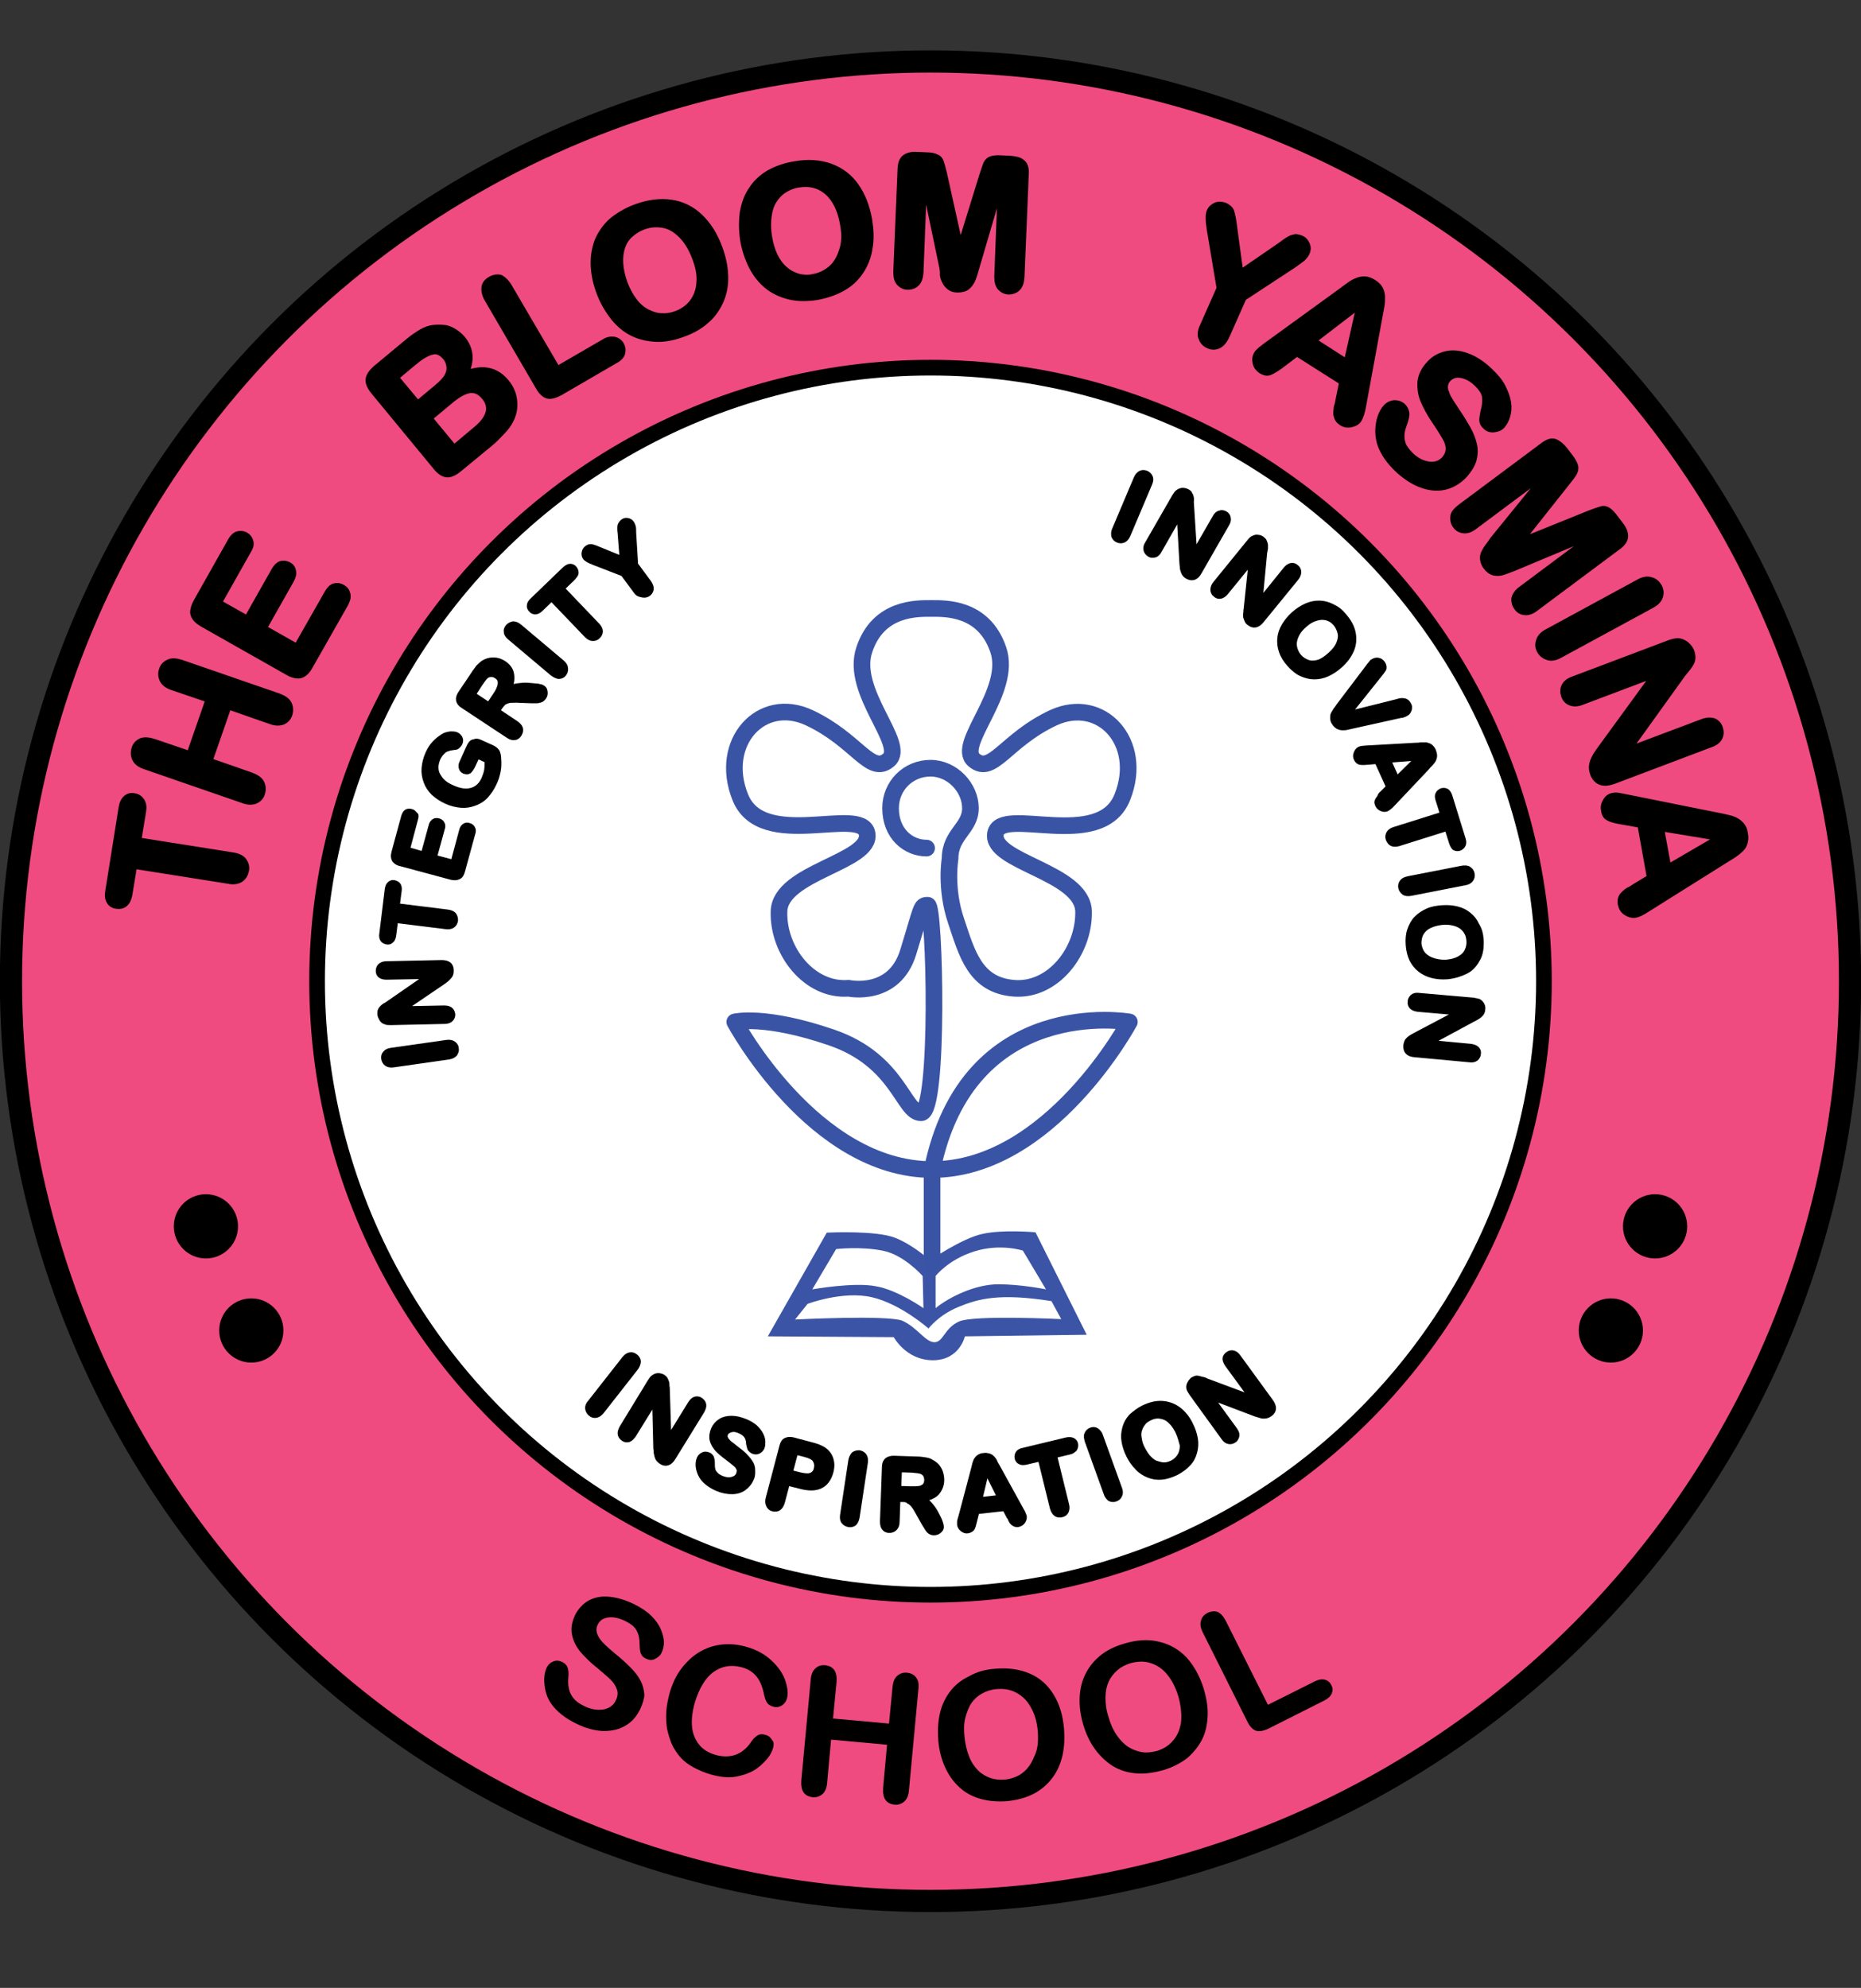
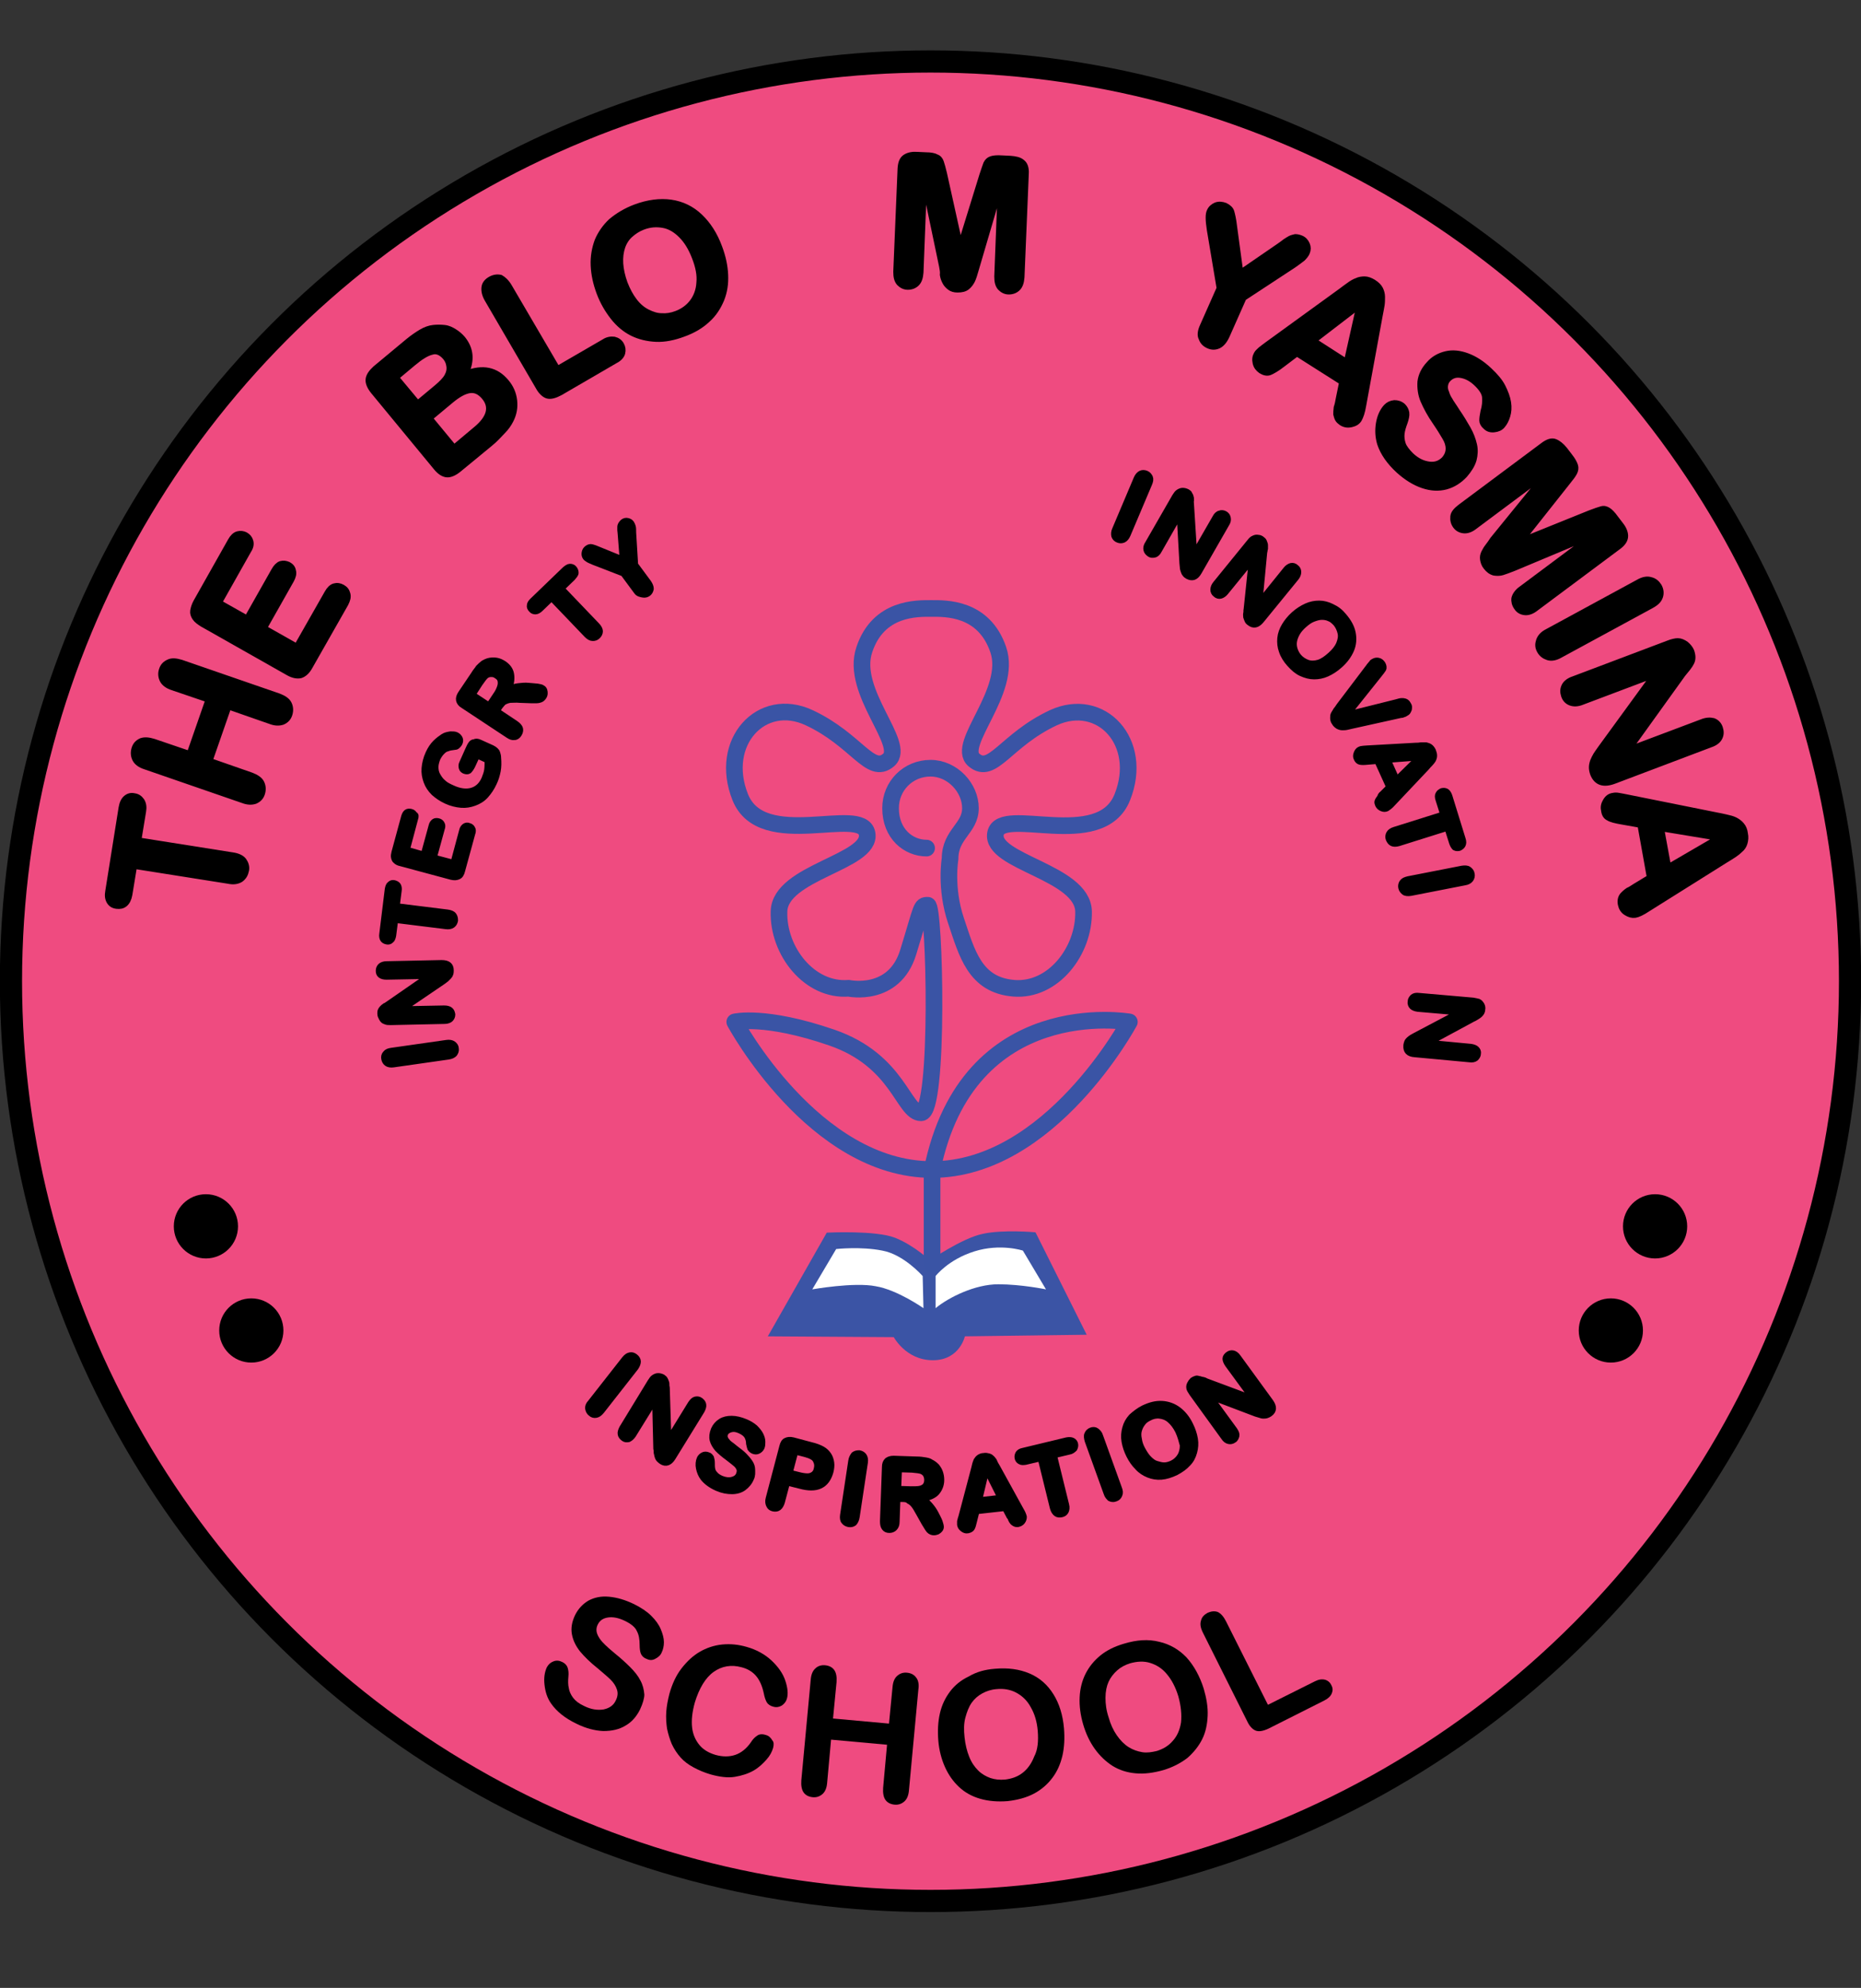
<svg xmlns="http://www.w3.org/2000/svg" version="1.1" id="Layer_1" x="0px" y="0px" viewBox="0 0 475.4 507.7" style="enable-background:new 0 0 475.4 507.7;" xml:space="preserve">
  <rect x="0" y="0" width="475.4" height="507.7" fill="#333333" stroke="none" />
  <style type="text/css">
	.st0{fill:#EF4B80;stroke:#000000;stroke-width:5.669;stroke-miterlimit:10;}
	.st1{fill:#FFFFFF;stroke:#000000;stroke-width:4;stroke-miterlimit:10;}
	.st2{fill:none;}
	.st3{stroke:#000000;stroke-width:1.417;stroke-miterlimit:10;}
	.st4{fill:#3B54A5;stroke:#3B54A5;stroke-miterlimit:10;}
	.st5{fill:#FFFFFF;}
	.st6{fill:none;stroke:#3A54A5;stroke-width:4.252;stroke-linecap:round;stroke-linejoin:round;stroke-miterlimit:10;}
</style>
  <g>
    <circle class="st0" cx="237.7" cy="250.6" r="234.9" />
-     <circle class="st1" cx="237.7" cy="250.6" r="156.7" />
    <g>
      <circle class="st2" cx="237.7" cy="250.6" r="122.8" />
      <path class="st3" d="M114.5,269.9l-14,2c-0.7,0.1-1.3,0-1.7-0.3c-0.4-0.3-0.6-0.7-0.7-1.2c-0.1-0.5,0-1,0.4-1.4    c0.3-0.4,0.8-0.6,1.6-0.7l14-2c0.7-0.1,1.3,0,1.7,0.3c0.4,0.3,0.7,0.7,0.7,1.2c0.1,0.5-0.1,1-0.4,1.4    C115.8,269.5,115.3,269.8,114.5,269.9z" />
      <path class="st3" d="M99,256.5l10.4-7.2l-10.6,0.2c-0.7,0-1.2-0.1-1.6-0.4c-0.4-0.3-0.5-0.7-0.5-1.2c0-0.5,0.2-0.9,0.5-1.2    c0.3-0.3,0.9-0.5,1.5-0.5l14.1-0.3c1.6,0,2.4,0.6,2.4,1.9c0,0.3,0,0.6-0.1,0.9c-0.1,0.3-0.2,0.5-0.4,0.7c-0.2,0.2-0.4,0.4-0.7,0.7    c-0.3,0.2-0.5,0.4-0.8,0.6l-10.3,7l10.5-0.2c0.7,0,1.2,0.1,1.6,0.4c0.4,0.3,0.5,0.7,0.6,1.2c0,0.5-0.2,0.9-0.5,1.2    c-0.3,0.3-0.9,0.5-1.5,0.5l-13.8,0.3c-0.6,0-1,0-1.4-0.2c-0.4-0.1-0.7-0.4-0.9-0.8c-0.2-0.4-0.4-0.7-0.4-1.2c0-0.3,0-0.6,0.1-0.8    s0.2-0.4,0.4-0.6c0.2-0.2,0.4-0.4,0.7-0.6C98.4,256.9,98.7,256.7,99,256.5z" />
      <path class="st3" d="M101.9,227.5l-0.5,3.9l12.9,1.6c0.7,0.1,1.3,0.3,1.6,0.7c0.3,0.4,0.4,0.8,0.4,1.4c-0.1,0.5-0.3,0.9-0.7,1.2    c-0.4,0.3-1,0.4-1.7,0.3l-12.9-1.6l-0.5,3.9c-0.1,0.6-0.3,1.1-0.6,1.3c-0.3,0.3-0.7,0.4-1.1,0.3c-0.5-0.1-0.8-0.3-1-0.6    c-0.2-0.3-0.3-0.8-0.2-1.4l1.4-11.4c0.1-0.6,0.3-1.1,0.6-1.3c0.3-0.3,0.7-0.4,1.1-0.3c0.4,0.1,0.8,0.3,1,0.6    S102,226.9,101.9,227.5z" />
      <path class="st3" d="M106.1,209.1L104,217l4.2,1.2l2-7.3c0.1-0.5,0.4-0.9,0.7-1.1c0.3-0.2,0.7-0.2,1.1-0.1    c0.4,0.1,0.7,0.3,0.9,0.7c0.2,0.3,0.2,0.8,0,1.3l-2,7.3l4.9,1.3l2.2-8.2c0.1-0.5,0.4-0.9,0.7-1.1c0.3-0.2,0.7-0.3,1.1-0.1    c0.4,0.1,0.7,0.3,0.9,0.7c0.2,0.3,0.2,0.8,0,1.3l-2.6,9.5c-0.2,0.8-0.5,1.3-1,1.5c-0.4,0.2-1,0.3-1.8,0.1l-13-3.5    c-0.5-0.1-0.9-0.3-1.2-0.6c-0.3-0.2-0.4-0.5-0.5-0.9s0-0.8,0.1-1.3l2.5-9.2c0.2-0.6,0.4-0.9,0.7-1.1c0.3-0.2,0.7-0.2,1.1-0.1    c0.4,0.1,0.7,0.3,0.9,0.7C106.3,208.1,106.3,208.5,106.1,209.1z" />
      <path class="st3" d="M122.6,189.6l3.1,1.4c0.4,0.2,0.7,0.4,0.9,0.6c0.2,0.2,0.4,0.4,0.5,0.8c0.1,0.3,0.2,0.7,0.2,1.1    c0.1,1.2,0.1,2.4-0.1,3.4c-0.2,1-0.5,2.1-1,3.1c-0.6,1.3-1.3,2.3-2.1,3.2s-1.8,1.5-2.9,1.9c-1.1,0.4-2.2,0.6-3.4,0.5    c-1.2-0.1-2.5-0.4-3.8-1c-1.3-0.6-2.3-1.3-3.2-2.1c-0.9-0.9-1.5-1.8-1.9-2.9c-0.4-1.1-0.6-2.2-0.5-3.4c0.1-1.2,0.4-2.5,1-3.8    c0.5-1.1,1.1-2,1.8-2.7s1.4-1.2,2-1.6s1.3-0.5,1.9-0.6c0.6,0,1.1,0,1.5,0.2c0.4,0.2,0.7,0.5,0.9,0.9c0.2,0.4,0.1,0.9-0.1,1.3    c-0.1,0.2-0.3,0.4-0.5,0.6s-0.4,0.3-0.7,0.3c-0.8,0.1-1.5,0.2-1.9,0.4c-0.5,0.1-0.9,0.4-1.3,0.8c-0.4,0.4-0.8,0.9-1.2,1.7    c-0.3,0.8-0.5,1.5-0.5,2.2c0,0.7,0.1,1.4,0.5,2.1s0.8,1.3,1.4,1.8c0.6,0.6,1.4,1,2.3,1.4c1.9,0.9,3.6,1.1,5,0.7    c1.4-0.4,2.5-1.4,3.2-3c0.3-0.8,0.6-1.5,0.7-2.3c0.1-0.8,0.1-1.6,0.1-2.4l-2.6-1.2l-1.2,2.6c-0.3,0.6-0.6,1-0.9,1.3    c-0.3,0.2-0.7,0.2-1.2,0c-0.4-0.2-0.6-0.4-0.7-0.8s-0.1-0.8,0.1-1.2l1.7-3.8c0.2-0.5,0.4-0.8,0.6-1.1c0.2-0.3,0.5-0.5,0.9-0.5    C121.5,189.3,122,189.3,122.6,189.6z" />
      <path class="st3" d="M127.7,180.5l-0.7,1.1l4.8,3.2c0.6,0.4,1,0.9,1.1,1.3c0.1,0.5,0,0.9-0.3,1.4c-0.3,0.5-0.7,0.8-1.2,0.8    c-0.5,0.1-1-0.1-1.6-0.5l-11.5-7.6c-0.7-0.4-1-0.9-1.1-1.4s0.1-1.1,0.5-1.7l3.3-4.9c0.4-0.7,0.9-1.2,1.2-1.7    c0.4-0.4,0.8-0.8,1.2-1.1c0.5-0.3,1.1-0.6,1.7-0.7s1.2-0.1,1.8,0c0.6,0.1,1.2,0.4,1.7,0.7c1.1,0.7,1.8,1.6,2,2.7    c0.2,1.1,0.1,2.3-0.5,3.8c0.6-0.3,1.4-0.6,2.3-0.7c0.9-0.1,1.8-0.2,2.6-0.1s1.6,0.1,2.3,0.2c0.6,0.1,1.1,0.2,1.3,0.4    c0.2,0.1,0.4,0.3,0.5,0.6s0.1,0.5,0.1,0.8c0,0.3-0.1,0.6-0.3,0.9c-0.2,0.3-0.5,0.6-0.8,0.7c-0.3,0.1-0.6,0.2-1,0.2    c-0.4,0-0.9,0-1.5,0l-2.8-0.1c-1-0.1-1.8,0-2.5,0c-0.6,0.1-1.1,0.3-1.5,0.5C128.4,179.6,128.1,180,127.7,180.5z M122.6,174.6    l-1.8,2.8l4.1,2.7l1.8-2.7c0.5-0.7,0.8-1.4,1-2c0.2-0.6,0.2-1.1,0.1-1.6s-0.5-0.9-1-1.2c-0.4-0.3-0.8-0.4-1.3-0.4    c-0.5,0-0.9,0.1-1.3,0.4C123.8,172.9,123.3,173.6,122.6,174.6z" />
-       <path class="st3" d="M141.1,171.9l-10.8-9.1c-0.6-0.5-0.9-1-0.9-1.4c-0.1-0.5,0.1-0.9,0.4-1.3c0.4-0.4,0.8-0.6,1.3-0.7    c0.5,0,1,0.2,1.6,0.7l10.8,9.1c0.6,0.5,0.9,1,0.9,1.5c0.1,0.5-0.1,1-0.4,1.4c-0.3,0.4-0.8,0.6-1.3,0.6    C142.2,172.6,141.6,172.3,141.1,171.9z" />
      <path class="st3" d="M146.3,147.6l-2.8,2.7l9,9.4c0.5,0.5,0.8,1.1,0.8,1.5c0,0.5-0.2,0.9-0.6,1.3c-0.4,0.4-0.8,0.5-1.3,0.5    c-0.5,0-1-0.3-1.5-0.8l-9-9.4l-2.8,2.7c-0.4,0.4-0.9,0.7-1.3,0.7c-0.4,0-0.8-0.1-1.1-0.5c-0.3-0.3-0.5-0.7-0.4-1.1    c0-0.4,0.3-0.8,0.7-1.2l8.3-8c0.5-0.4,0.9-0.7,1.3-0.7c0.4,0,0.8,0.1,1.1,0.5s0.4,0.7,0.4,1.1S146.7,147.1,146.3,147.6z" />
      <path class="st3" d="M162.6,151.1l-3.4-4.6l-7.5-2.9c-0.7-0.3-1.2-0.5-1.5-0.7c-0.3-0.2-0.6-0.4-0.7-0.6c-0.2-0.3-0.3-0.7-0.2-1.2    s0.3-0.8,0.7-1.1c0.4-0.3,0.8-0.4,1.2-0.3s1,0.3,1.9,0.7l5.9,2.4l-0.5-6.4c0-0.4-0.1-0.7-0.1-1s0-0.5,0-0.8s0.1-0.5,0.2-0.7    c0.1-0.2,0.3-0.4,0.5-0.6c0.4-0.3,0.8-0.4,1.2-0.3c0.4,0.1,0.7,0.2,1,0.6c0.2,0.3,0.3,0.6,0.4,0.9c0.1,0.3,0.1,0.9,0.1,1.5    l0.5,8.2l3.4,4.6c0.4,0.6,0.6,1.1,0.6,1.6c-0.1,0.5-0.3,0.9-0.7,1.2c-0.4,0.3-0.9,0.4-1.4,0.3S163,151.7,162.6,151.1z" />
      <path class="st3" d="M284.8,135.2l5.5-13c0.3-0.7,0.7-1.1,1.1-1.3s0.9-0.2,1.4,0c0.5,0.2,0.8,0.6,1,1c0.2,0.5,0.1,1-0.2,1.7    l-5.5,13c-0.3,0.7-0.7,1.1-1.1,1.3c-0.5,0.2-0.9,0.2-1.4,0c-0.5-0.2-0.8-0.5-1-1C284.5,136.4,284.5,135.8,284.8,135.2z" />
      <path class="st3" d="M304.3,128.8l0.8,12.6l5.3-9.2c0.3-0.6,0.7-1,1.2-1.1c0.4-0.2,0.9-0.1,1.3,0.1c0.5,0.3,0.7,0.6,0.8,1.1    s0,1-0.4,1.6l-7,12.2c-0.8,1.4-1.7,1.7-2.9,1.1c-0.3-0.2-0.5-0.3-0.7-0.6c-0.2-0.2-0.3-0.5-0.4-0.8c-0.1-0.3-0.2-0.6-0.2-0.9    c0-0.3-0.1-0.7-0.1-1l-0.7-12.4l-5.2,9.1c-0.3,0.6-0.7,1-1.2,1.1s-0.9,0.1-1.3-0.2c-0.4-0.3-0.7-0.6-0.8-1.1s0-1,0.4-1.6l6.9-12    c0.3-0.5,0.6-0.9,0.9-1.1c0.3-0.2,0.7-0.4,1.1-0.4c0.4,0,0.8,0.1,1.2,0.3c0.3,0.2,0.5,0.3,0.6,0.6s0.3,0.4,0.3,0.7    c0.1,0.2,0.1,0.5,0.1,0.9C304.2,128.1,304.3,128.4,304.3,128.8z" />
      <path class="st3" d="M323,141.1l-1.2,12.6l6.7-8.3c0.4-0.5,0.9-0.8,1.3-0.9c0.4-0.1,0.9,0,1.3,0.4c0.4,0.3,0.6,0.7,0.6,1.2    c0,0.5-0.2,1-0.6,1.5l-8.9,10.9c-1,1.2-2,1.4-3,0.6c-0.3-0.2-0.5-0.4-0.6-0.7c-0.1-0.2-0.2-0.5-0.3-0.8c0-0.3-0.1-0.6,0-1    s0-0.7,0.1-1l1.3-12.4l-6.6,8.1c-0.4,0.5-0.9,0.8-1.3,0.9s-0.9,0-1.3-0.4c-0.4-0.3-0.6-0.7-0.6-1.2s0.2-1,0.6-1.5l8.7-10.7    c0.4-0.5,0.7-0.8,1-0.9c0.4-0.2,0.7-0.3,1.2-0.2c0.4,0,0.8,0.2,1.1,0.5c0.3,0.2,0.4,0.4,0.5,0.7s0.2,0.5,0.2,0.7    c0,0.2,0,0.5,0,0.9C323.1,140.4,323.1,140.8,323,141.1z" />
      <path class="st3" d="M343.3,157.3c1.2,1.4,2,2.8,2.3,4.3c0.3,1.5,0.2,3-0.4,4.4c-0.6,1.4-1.6,2.8-3,4c-1,0.9-2.1,1.6-3.2,2.1    c-1.1,0.5-2.2,0.7-3.3,0.7c-1.1,0-2.2-0.3-3.3-0.8c-1.1-0.5-2-1.3-3-2.4c-0.9-1-1.6-2.1-2-3.3c-0.4-1.1-0.5-2.2-0.4-3.3    c0.1-1.1,0.5-2.2,1.1-3.2c0.6-1,1.4-2,2.4-2.9c1-0.9,2.1-1.6,3.2-2.1s2.2-0.7,3.3-0.7c1.1,0,2.2,0.3,3.2,0.8    C341.5,155.5,342.4,156.2,343.3,157.3z M339.9,167.2c1-0.9,1.7-1.8,2.1-2.7c0.4-1,0.6-1.9,0.4-2.8c-0.2-0.9-0.6-1.8-1.2-2.5    c-0.5-0.5-1-1-1.6-1.2c-0.6-0.3-1.3-0.4-1.9-0.4c-0.7,0-1.4,0.2-2.2,0.5s-1.5,0.8-2.3,1.5c-0.8,0.7-1.4,1.4-1.8,2.1    s-0.7,1.5-0.8,2.2c-0.1,0.7,0,1.4,0.2,2c0.2,0.6,0.5,1.2,1,1.8c0.6,0.7,1.4,1.2,2.2,1.5s1.8,0.3,2.8,0S338.8,168.2,339.9,167.2z" />
      <path class="st3" d="M352.2,172.5l-7.9,9.9l12.4-3.1c0.6-0.2,1.1-0.3,1.4-0.3c0.3,0,0.5,0,0.8,0.1c0.3,0.1,0.6,0.3,0.8,0.7    c0.2,0.3,0.3,0.5,0.3,0.8s0,0.6-0.2,0.9c-0.1,0.3-0.3,0.5-0.5,0.6c-0.2,0.1-0.3,0.2-0.5,0.3s-0.4,0.1-0.6,0.2    c-0.2,0-0.4,0.1-0.6,0.1l-12.2,2.7c-0.5,0.1-0.9,0.2-1.3,0.3c-0.4,0.1-0.8,0.1-1.2,0.1c-0.4,0-0.7-0.1-1.1-0.3    c-0.3-0.2-0.7-0.5-0.9-0.9c-0.3-0.4-0.4-0.8-0.4-1.2c0-0.4,0-0.8,0.2-1.1s0.4-0.7,0.6-1c0.3-0.3,0.5-0.7,0.8-1.1l7.5-9.9    c0.1-0.2,0.3-0.4,0.4-0.5c0.1-0.2,0.3-0.3,0.4-0.5s0.3-0.3,0.5-0.4c0.3-0.2,0.8-0.3,1.2-0.2c0.5,0.1,0.8,0.4,1.1,0.8    c0.3,0.5,0.4,1,0.2,1.4C353.2,171.2,352.8,171.8,352.2,172.5z" />
      <path class="st3" d="M353.1,202.7l1.7-1.7l-3-6.6l-2.4,0.2c-1,0.1-1.6,0.1-2,0c-0.4-0.1-0.7-0.4-0.9-0.9c-0.2-0.4-0.2-0.8,0-1.3    s0.4-0.8,0.8-1c0.2-0.1,0.5-0.2,0.7-0.2c0.3,0,0.7-0.1,1.2-0.1l12.5-0.7c0.4,0,0.8,0,1.3-0.1c0.5,0,0.9,0,1.3,0    c0.4,0.1,0.7,0.2,1,0.4s0.6,0.6,0.8,1c0.2,0.5,0.3,0.9,0.3,1.3s-0.1,0.7-0.3,1.1c-0.2,0.3-0.4,0.6-0.7,0.9c-0.3,0.3-0.6,0.6-1,1.1    l-8.6,9.1c-0.6,0.7-1.2,1.1-1.5,1.3c-0.4,0.2-0.8,0.2-1.3,0c-0.5-0.2-0.8-0.5-1-0.9c-0.1-0.3-0.2-0.5-0.2-0.7s0.1-0.4,0.2-0.6    c0.1-0.2,0.3-0.4,0.5-0.7C352.6,203.2,352.8,202.9,353.1,202.7z M354.6,194.1l2.2,4.9l5.6-5.5L354.6,194.1z" />
      <path class="st3" d="M370.9,215.3l-1.2-3.8l-12.4,3.9c-0.7,0.2-1.3,0.2-1.7,0c-0.4-0.2-0.7-0.6-0.9-1.1c-0.2-0.5-0.1-1,0.1-1.4    c0.2-0.4,0.7-0.8,1.4-1l12.4-3.9l-1.2-3.8c-0.2-0.6-0.2-1.1,0-1.4c0.2-0.4,0.5-0.6,0.9-0.8c0.4-0.1,0.8-0.1,1.2,0.1    c0.3,0.2,0.6,0.6,0.8,1.2l3.4,11c0.2,0.6,0.2,1.1,0,1.5c-0.2,0.4-0.5,0.6-0.9,0.8c-0.4,0.1-0.8,0.1-1.2-0.1    C371.4,216.3,371.1,215.9,370.9,215.3z" />
      <path class="st3" d="M359.7,224.5l13.8-2.7c0.7-0.1,1.3-0.1,1.7,0.2c0.4,0.3,0.7,0.6,0.8,1.2c0.1,0.5,0,1-0.3,1.4    c-0.3,0.4-0.8,0.7-1.5,0.8l-13.8,2.7c-0.7,0.1-1.3,0.1-1.7-0.2c-0.4-0.3-0.7-0.7-0.8-1.2c-0.1-0.5,0-1,0.3-1.4    S358.9,224.7,359.7,224.5z" />
-       <path class="st3" d="M378.3,240c0.1,1.9-0.1,3.5-0.8,4.8s-1.6,2.5-3,3.2s-2.9,1.2-4.8,1.4c-1.4,0.1-2.6,0-3.8-0.3    c-1.2-0.3-2.2-0.8-3.1-1.5c-0.9-0.7-1.6-1.6-2.1-2.6c-0.5-1.1-0.8-2.3-0.9-3.7c-0.1-1.4,0-2.7,0.4-3.8c0.4-1.1,0.9-2.1,1.7-2.9    c0.8-0.8,1.7-1.4,2.8-1.9c1.1-0.5,2.4-0.7,3.7-0.8c1.4-0.1,2.6,0,3.8,0.3c1.2,0.3,2.2,0.8,3,1.5c0.9,0.7,1.5,1.5,2,2.6    C377.9,237.4,378.2,238.6,378.3,240z M369.5,245.8c1.3-0.1,2.4-0.4,3.3-0.9c0.9-0.5,1.6-1.1,2-2c0.4-0.8,0.6-1.7,0.5-2.8    c-0.1-0.7-0.2-1.4-0.6-2c-0.3-0.6-0.8-1.1-1.3-1.5c-0.6-0.4-1.2-0.7-2.1-0.9c-0.8-0.2-1.7-0.3-2.8-0.2c-1,0.1-1.9,0.3-2.7,0.6    s-1.5,0.7-2,1.2c-0.5,0.5-0.9,1.1-1.1,1.7c-0.2,0.6-0.3,1.3-0.3,2c0.1,0.9,0.4,1.8,0.9,2.5c0.5,0.7,1.3,1.3,2.3,1.7    S368.1,245.9,369.5,245.8z" />
      <path class="st3" d="M376.2,260.3l-11.1,6l10.6,1c0.7,0.1,1.2,0.3,1.5,0.6c0.3,0.3,0.5,0.7,0.4,1.2c0,0.5-0.3,0.9-0.6,1.2    c-0.4,0.3-0.9,0.4-1.6,0.3l-14-1.3c-1.6-0.1-2.3-0.9-2.2-2.2c0-0.3,0.1-0.6,0.2-0.9c0.1-0.3,0.3-0.5,0.5-0.7s0.5-0.4,0.8-0.6    c0.3-0.2,0.6-0.3,0.9-0.5l11-5.8l-10.4-0.9c-0.7-0.1-1.2-0.3-1.5-0.6c-0.3-0.3-0.5-0.8-0.4-1.3c0-0.5,0.3-0.9,0.6-1.2    c0.4-0.3,0.9-0.4,1.6-0.3l13.8,1.2c0.6,0.1,1,0.2,1.4,0.3c0.4,0.2,0.6,0.5,0.8,0.8c0.2,0.4,0.3,0.8,0.2,1.2c0,0.3-0.1,0.6-0.2,0.8    s-0.3,0.4-0.5,0.6c-0.2,0.2-0.4,0.3-0.7,0.5C376.8,260,376.5,260.2,376.2,260.3z" />
    </g>
    <g>
      <g>
        <path class="st2" d="M378,422.8H97.5V250.6c0,77.4,62.7,140.1,140.1,140.1S377.6,328,377.6,250.6L378,422.8z" />
        <path class="st3" d="M150.8,358.2l8.7-11.1c0.5-0.6,0.9-0.9,1.4-1c0.5-0.1,0.9,0,1.4,0.4c0.4,0.3,0.7,0.8,0.7,1.2     c0,0.5-0.2,1-0.6,1.6l-8.7,11.1c-0.5,0.6-0.9,0.9-1.4,1c-0.5,0.1-1,0-1.4-0.4c-0.4-0.3-0.6-0.7-0.7-1.2     C150.1,359.3,150.3,358.7,150.8,358.2z" />
        <path class="st3" d="M170.4,355l0.4,12.6l5.6-9.1c0.4-0.6,0.8-1,1.2-1.1c0.4-0.1,0.9-0.1,1.3,0.2c0.4,0.3,0.7,0.6,0.8,1.1     c0.1,0.5-0.1,1-0.4,1.6l-7.4,12c-0.8,1.3-1.8,1.7-2.9,1c-0.3-0.2-0.5-0.4-0.7-0.6c-0.2-0.2-0.3-0.5-0.4-0.8     c-0.1-0.3-0.1-0.6-0.2-0.9c0-0.3,0-0.7-0.1-1l-0.3-12.4l-5.5,8.9c-0.4,0.6-0.8,0.9-1.2,1.1c-0.5,0.1-0.9,0.1-1.3-0.2     c-0.4-0.3-0.7-0.6-0.8-1.1c-0.1-0.5,0.1-1,0.4-1.6l7.2-11.8c0.3-0.5,0.6-0.9,0.9-1.1c0.3-0.2,0.7-0.4,1.1-0.4     c0.4,0,0.8,0.1,1.2,0.3c0.3,0.2,0.5,0.4,0.6,0.6c0.1,0.2,0.2,0.4,0.3,0.7c0.1,0.2,0.1,0.5,0.1,0.9     C170.4,354.3,170.4,354.6,170.4,355z" />
        <path class="st3" d="M191.9,377.6c-0.4,1-1.1,1.8-1.9,2.4c-0.8,0.6-1.9,0.9-3,0.9c-1.2,0-2.4-0.2-3.8-0.8     c-1.6-0.7-2.8-1.6-3.6-2.6c-0.6-0.8-0.9-1.6-1.1-2.5c-0.2-0.9-0.1-1.8,0.2-2.5c0.2-0.4,0.5-0.7,0.9-0.9c0.4-0.2,0.8-0.2,1.3,0     c0.4,0.1,0.6,0.4,0.8,0.7c0.1,0.3,0.2,0.8,0.2,1.3c0,0.6,0,1.1,0.1,1.6c0.1,0.5,0.3,0.9,0.7,1.3c0.3,0.4,0.9,0.8,1.6,1.1     c1,0.4,1.9,0.5,2.7,0.3c0.8-0.2,1.4-0.6,1.7-1.3c0.2-0.5,0.3-1.1,0.1-1.5c-0.2-0.5-0.5-0.9-1-1.3c-0.5-0.4-1.1-0.9-1.9-1.5     c-1.1-0.8-1.9-1.5-2.6-2.2c-0.6-0.7-1.1-1.5-1.3-2.3c-0.2-0.8-0.1-1.7,0.3-2.7c0.4-0.9,1-1.6,1.8-2.1s1.7-0.7,2.8-0.7     c1.1,0,2.3,0.3,3.5,0.8c1,0.4,1.8,0.9,2.5,1.5c0.6,0.6,1.1,1.2,1.4,1.8c0.3,0.6,0.5,1.2,0.5,1.8c0,0.6,0,1-0.2,1.5     c-0.2,0.4-0.5,0.7-0.9,0.9c-0.4,0.2-0.8,0.2-1.3,0c-0.4-0.2-0.6-0.4-0.8-0.7c-0.1-0.3-0.2-0.7-0.3-1.2c0-0.7-0.2-1.4-0.5-1.9     c-0.3-0.5-0.9-1-1.8-1.4c-0.9-0.4-1.6-0.5-2.3-0.3c-0.7,0.2-1.1,0.5-1.4,1c-0.1,0.3-0.2,0.7-0.1,1c0.1,0.3,0.2,0.6,0.5,0.9     c0.2,0.3,0.5,0.6,0.8,0.8s0.8,0.6,1.4,1.1c0.8,0.6,1.6,1.2,2.2,1.8c0.6,0.6,1.1,1.2,1.5,1.8s0.6,1.2,0.6,1.9     S192.3,376.8,191.9,377.6z" />
        <path class="st3" d="M204.3,379.5l-3.2-0.8l-1.3,4.9c-0.2,0.7-0.5,1.2-0.9,1.5c-0.4,0.3-0.9,0.3-1.4,0.2     c-0.5-0.1-0.9-0.4-1.1-0.9c-0.2-0.4-0.3-1-0.1-1.7l3.5-13.3c0.2-0.8,0.5-1.3,1-1.5c0.4-0.2,1-0.3,1.8-0.1l4.5,1.2     c1.3,0.3,2.3,0.7,3,1.1c0.7,0.4,1.2,0.9,1.6,1.5c0.4,0.6,0.6,1.3,0.7,2s0,1.5-0.2,2.3c-0.5,1.8-1.4,3-2.7,3.6     C208.2,380.1,206.5,380.1,204.3,379.5z M205.6,371.4l-2.4-0.6l-1.4,5.3l2.4,0.6c0.8,0.2,1.5,0.3,2.1,0.3s1.1-0.2,1.5-0.5     c0.4-0.3,0.7-0.8,0.8-1.4c0.2-0.8,0.1-1.4-0.2-2C208.1,372.3,207.1,371.8,205.6,371.4z" />
        <path class="st3" d="M215.3,387l2.1-13.9c0.1-0.7,0.4-1.2,0.7-1.6c0.4-0.3,0.8-0.4,1.4-0.4c0.5,0.1,0.9,0.3,1.2,0.7     c0.3,0.4,0.4,1,0.3,1.7l-2.1,13.9c-0.1,0.7-0.4,1.3-0.7,1.6c-0.4,0.3-0.9,0.4-1.4,0.3c-0.5-0.1-0.9-0.3-1.2-0.7     C215.3,388.3,215.2,387.7,215.3,387z" />
        <path class="st3" d="M230.6,382.9l-1.3,0l-0.2,5.7c0,0.8-0.2,1.3-0.6,1.7c-0.3,0.3-0.8,0.5-1.3,0.5c-0.6,0-1-0.2-1.3-0.6     c-0.3-0.4-0.4-0.9-0.4-1.7l0.5-13.8c0-0.8,0.2-1.3,0.6-1.7c0.4-0.3,0.9-0.5,1.7-0.5l5.9,0.2c0.8,0,1.5,0.1,2.1,0.2     c0.6,0.1,1.1,0.2,1.5,0.5c0.6,0.3,1,0.6,1.5,1.1c0.4,0.5,0.7,1,0.9,1.6c0.2,0.6,0.3,1.2,0.3,1.9c0,1.3-0.5,2.4-1.2,3.2     s-1.9,1.3-3.5,1.6c0.6,0.4,1.2,0.9,1.8,1.6c0.6,0.7,1.1,1.4,1.5,2.2s0.8,1.5,1,2.1c0.2,0.6,0.3,1,0.3,1.3c0,0.2-0.1,0.5-0.3,0.7     c-0.2,0.2-0.4,0.4-0.6,0.5c-0.3,0.1-0.6,0.2-0.9,0.2c-0.4,0-0.7-0.1-1-0.3s-0.5-0.5-0.7-0.8c-0.2-0.3-0.4-0.7-0.8-1.3l-1.4-2.5     c-0.5-0.9-0.9-1.6-1.3-2.1c-0.4-0.5-0.8-0.8-1.2-1C231.8,383,231.3,382.9,230.6,382.9z M233,375.4l-3.3-0.1l-0.2,4.9l3.2,0.1     c0.9,0,1.6,0,2.2-0.1c0.6-0.1,1.1-0.4,1.4-0.7c0.3-0.4,0.5-0.8,0.5-1.5c0-0.5-0.1-0.9-0.3-1.3c-0.2-0.4-0.6-0.7-1-0.9     C235,375.6,234.2,375.5,233,375.4z" />
        <path class="st3" d="M257.8,387.3l-1.1-2.1l-7.2,0.8l-0.6,2.4c-0.2,0.9-0.4,1.6-0.6,1.9c-0.2,0.3-0.6,0.5-1.1,0.6     c-0.5,0.1-0.9-0.1-1.3-0.4c-0.4-0.3-0.6-0.6-0.7-1.1c0-0.2,0-0.5,0-0.8c0.1-0.3,0.1-0.6,0.3-1.1l3.2-12.1     c0.1-0.3,0.2-0.8,0.3-1.2c0.1-0.5,0.3-0.9,0.4-1.2c0.2-0.3,0.4-0.6,0.7-0.8c0.3-0.2,0.7-0.4,1.2-0.4c0.5-0.1,0.9,0,1.3,0.1     s0.7,0.4,0.9,0.6s0.5,0.6,0.6,0.9s0.4,0.8,0.7,1.3l6,10.9c0.5,0.8,0.7,1.4,0.8,1.8c0,0.4-0.1,0.8-0.4,1.2     c-0.3,0.4-0.7,0.6-1.2,0.7c-0.3,0-0.5,0-0.7-0.1c-0.2-0.1-0.4-0.2-0.6-0.4s-0.3-0.4-0.5-0.8C258.2,387.8,258,387.5,257.8,387.3z      M250.2,383.1l5.3-0.6l-3.5-7L250.2,383.1z" />
        <path class="st3" d="M273.1,370.8l-3.8,0.9l3.1,12.6c0.2,0.7,0.1,1.3-0.1,1.7c-0.2,0.4-0.6,0.7-1.1,0.8c-0.5,0.1-1,0.1-1.4-0.2     c-0.4-0.3-0.7-0.8-0.9-1.5l-3.1-12.6l-3.8,0.9c-0.6,0.1-1.1,0.1-1.4-0.1c-0.4-0.2-0.6-0.5-0.7-0.9c-0.1-0.5,0-0.8,0.2-1.2     c0.2-0.3,0.6-0.6,1.2-0.7l11.2-2.7c0.6-0.1,1.1-0.1,1.5,0.1c0.4,0.2,0.6,0.5,0.7,0.9s0,0.8-0.2,1.2     C274.1,370.4,273.7,370.7,273.1,370.8z" />
        <path class="st3" d="M282.6,381.3l-4.8-13.3c-0.2-0.7-0.3-1.3-0.1-1.7c0.2-0.5,0.5-0.8,1-1c0.5-0.2,1-0.2,1.4,0.1s0.8,0.7,1,1.4     l4.8,13.3c0.3,0.7,0.3,1.3,0.1,1.7c-0.2,0.5-0.5,0.8-1.1,1c-0.5,0.2-1,0.1-1.4-0.1C283.2,382.4,282.8,382,282.6,381.3z" />
        <path class="st3" d="M292.1,359.6c1.7-0.8,3.2-1.2,4.8-1.1c1.5,0.1,2.9,0.6,4.1,1.5s2.3,2.2,3.1,3.9c0.6,1.2,1,2.4,1.2,3.6     c0.2,1.2,0.1,2.3-0.2,3.4c-0.3,1.1-0.8,2.1-1.6,2.9c-0.8,0.9-1.8,1.6-3.1,2.3c-1.3,0.6-2.5,1-3.7,1.1c-1.2,0.1-2.3-0.1-3.3-0.5     c-1-0.4-2-1-2.8-1.9c-0.9-0.9-1.6-1.9-2.2-3.1c-0.6-1.2-1-2.4-1.2-3.6s-0.1-2.3,0.2-3.4c0.3-1.1,0.8-2,1.6-2.9     C289.9,361,290.9,360.2,292.1,359.6z M300.9,365.5c-0.6-1.2-1.3-2.1-2.1-2.8c-0.8-0.7-1.7-1-2.6-1.1c-0.9-0.1-1.8,0.1-2.7,0.6     c-0.6,0.3-1.2,0.7-1.6,1.3c-0.4,0.5-0.7,1.1-0.9,1.8c-0.2,0.7-0.2,1.4,0,2.3c0.1,0.8,0.4,1.7,0.9,2.6c0.5,0.9,1,1.7,1.6,2.3     c0.6,0.6,1.2,1.1,1.9,1.3s1.3,0.4,2,0.4c0.7,0,1.3-0.2,2-0.5c0.8-0.4,1.5-1,2-1.8s0.7-1.7,0.7-2.8     C301.8,368,301.5,366.8,300.9,365.5z" />
        <path class="st3" d="M308.1,352.7l11.8,4.4l-6.3-8.6c-0.4-0.6-0.6-1.1-0.6-1.5s0.3-0.8,0.7-1.1c0.4-0.3,0.9-0.4,1.3-0.3     c0.4,0.1,0.9,0.4,1.3,1l8.3,11.4c0.9,1.3,0.9,2.3-0.2,3.1c-0.3,0.2-0.5,0.3-0.8,0.4s-0.6,0.1-0.9,0.1s-0.6-0.1-0.9-0.2     s-0.6-0.2-1-0.3l-11.6-4.4l6.2,8.5c0.4,0.6,0.6,1.1,0.5,1.5s-0.3,0.9-0.7,1.1c-0.4,0.3-0.9,0.4-1.3,0.3c-0.5-0.1-0.9-0.4-1.3-1     l-8.1-11.2c-0.3-0.5-0.6-0.9-0.7-1.2c-0.1-0.4-0.1-0.8,0.1-1.2c0.2-0.4,0.4-0.7,0.7-1c0.3-0.2,0.5-0.3,0.8-0.4     c0.2-0.1,0.5-0.1,0.7,0c0.2,0,0.5,0.1,0.8,0.2C307.5,352.4,307.8,352.5,308.1,352.7z" />
      </g>
      <path class="st2" d="M97.8,250.6c0-77.4,62.7-140.1,140.1-140.1S378,173.2,378,250.6V78.4H97.5L97.8,250.6z" />
    </g>
    <g>
      <g>
        <path class="st2" d="M444.4,507.7H31V253.8c0,114,92.4,206.5,206.5,206.5S444,367.9,444,253.8L444.4,507.7z" />
        <path d="M163.5,436.6c-0.9,1.8-2.1,3.2-3.7,4.1c-1.6,1-3.5,1.4-5.7,1.4c-2.2-0.1-4.5-0.7-6.9-1.9c-2.9-1.4-5-3.1-6.4-5.1     c-1-1.4-1.5-3-1.7-4.8c-0.2-1.7,0-3.2,0.6-4.5c0.4-0.7,0.9-1.2,1.7-1.5c0.8-0.3,1.5-0.2,2.3,0.2c0.6,0.3,1.1,0.8,1.3,1.4     s0.3,1.4,0.2,2.3c-0.1,1.1-0.1,2.1,0.1,2.9c0.1,0.8,0.5,1.7,1.1,2.5s1.5,1.5,2.8,2.1c1.8,0.9,3.4,1.1,4.9,0.9     c1.5-0.3,2.6-1,3.2-2.3c0.5-1,0.6-1.9,0.3-2.8c-0.3-0.9-0.8-1.7-1.6-2.5c-0.8-0.8-1.9-1.7-3.3-2.9c-1.9-1.5-3.4-3-4.5-4.3     c-1.1-1.4-1.8-2.8-2.1-4.4s0-3.2,0.8-4.9c0.8-1.6,1.9-2.8,3.4-3.7c1.5-0.8,3.2-1.2,5.3-1s4.1,0.8,6.4,1.9c1.8,0.9,3.3,1.9,4.4,3     c1.1,1.1,1.9,2.2,2.4,3.4s0.8,2.3,0.8,3.3s-0.2,1.9-0.6,2.7c-0.3,0.7-0.9,1.2-1.7,1.6s-1.5,0.3-2.3-0.1c-0.7-0.3-1.1-0.8-1.3-1.3     c-0.2-0.5-0.3-1.3-0.3-2.2c0-1.4-0.2-2.6-0.7-3.5c-0.4-1-1.5-1.9-3.2-2.7c-1.5-0.7-2.9-1-4.2-0.8c-1.3,0.2-2.1,0.8-2.6,1.8     c-0.3,0.6-0.4,1.2-0.3,1.8c0.1,0.6,0.4,1.2,0.8,1.8c0.4,0.6,0.9,1.1,1.4,1.6s1.3,1.2,2.5,2.2c1.5,1.2,2.8,2.4,3.9,3.5     c1.1,1.1,2,2.2,2.6,3.4c0.6,1.1,0.9,2.3,1,3.6C164.6,433.7,164.2,435.1,163.5,436.6z" />
        <path d="M197.5,446.4c-0.3,1-0.8,2-1.7,3s-1.9,2-3.3,2.8c-1.4,0.8-3,1.3-4.8,1.6s-3.9,0-6.1-0.6c-1.7-0.5-3.1-1.1-4.4-1.8     c-1.3-0.7-2.4-1.5-3.3-2.5c-0.9-1-1.7-2.2-2.3-3.5c-0.5-1.2-0.9-2.5-1.2-3.9c-0.2-1.4-0.3-2.8-0.2-4.3c0.1-1.5,0.4-3,0.8-4.6     c0.7-2.5,1.7-4.7,3.1-6.5s2.9-3.2,4.6-4.2s3.7-1.7,5.8-1.9c2.1-0.2,4.1,0,6.2,0.6c2.5,0.7,4.7,1.9,6.4,3.5s2.9,3.3,3.5,5.1     s0.8,3.4,0.4,4.7c-0.2,0.7-0.7,1.3-1.3,1.7c-0.7,0.4-1.4,0.5-2.1,0.3c-0.8-0.2-1.4-0.6-1.7-1.1c-0.3-0.5-0.6-1.3-0.8-2.4     c-0.4-1.8-1-3.2-1.9-4.3c-0.9-1.1-2.2-1.9-3.8-2.3c-2.6-0.7-5-0.3-7.1,1.2c-2.1,1.5-3.7,4.2-4.8,7.8c-0.7,2.5-0.9,4.6-0.7,6.4     c0.2,1.8,0.9,3.3,1.9,4.5c1,1.2,2.4,2,4.1,2.5c1.8,0.5,3.5,0.5,5,0c1.5-0.5,2.9-1.6,4-3.2c0.5-0.8,1-1.3,1.6-1.7     c0.5-0.4,1.3-0.5,2.2-0.2c0.8,0.2,1.3,0.7,1.7,1.4C197.7,444.9,197.7,445.6,197.5,446.4z" />
        <path d="M213.7,429.6l-0.9,9.3l14.3,1.3l0.9-9.3c0.1-1.3,0.5-2.3,1.2-2.9c0.7-0.6,1.5-0.9,2.5-0.8c1,0.1,1.8,0.5,2.3,1.2     c0.6,0.7,0.8,1.8,0.6,3.1l-2.4,25.7c-0.1,1.3-0.5,2.3-1.2,2.9c-0.7,0.6-1.5,0.9-2.5,0.8c-1-0.1-1.8-0.5-2.3-1.2     c-0.5-0.7-0.7-1.8-0.6-3.1l1-11l-14.3-1.3l-1,11c-0.1,1.3-0.5,2.3-1.2,2.9s-1.5,0.9-2.5,0.8c-1-0.1-1.8-0.5-2.3-1.2     c-0.5-0.7-0.7-1.8-0.6-3.1l2.4-25.7c0.1-1.3,0.5-2.3,1.2-2.9c0.6-0.6,1.5-0.9,2.5-0.8c1,0.1,1.8,0.5,2.3,1.2     C213.6,427.2,213.8,428.2,213.7,429.6z" />
        <path d="M254.1,426.2c3.4-0.3,6.3,0.1,8.9,1.2c2.6,1.1,4.6,2.9,6.1,5.3c1.5,2.4,2.4,5.3,2.7,8.7c0.2,2.5,0.1,4.8-0.4,7     c-0.5,2.1-1.3,4-2.6,5.7c-1.2,1.6-2.8,3-4.7,4s-4.1,1.6-6.7,1.9c-2.6,0.2-4.9,0-7-0.6c-2.1-0.6-3.9-1.6-5.4-3s-2.7-3.1-3.6-5.1     c-0.9-2-1.5-4.3-1.7-6.7c-0.2-2.5-0.1-4.8,0.4-7s1.4-4,2.6-5.6c1.2-1.6,2.8-2.9,4.7-3.8C249.4,427,251.6,426.4,254.1,426.2z      M265.1,442.1c-0.2-2.4-0.8-4.4-1.8-6.1c-0.9-1.7-2.2-2.9-3.7-3.7c-1.5-0.8-3.2-1.1-5.1-0.9c-1.3,0.1-2.5,0.5-3.6,1.1     c-1.1,0.6-2,1.4-2.7,2.4s-1.2,2.3-1.6,3.8s-0.4,3.2-0.2,5c0.2,1.9,0.6,3.5,1.2,5c0.6,1.5,1.4,2.6,2.3,3.5c0.9,0.9,2,1.5,3.1,1.9     c1.2,0.4,2.4,0.5,3.7,0.4c1.7-0.2,3.2-0.7,4.5-1.7c1.3-1,2.3-2.4,3-4.2C265.1,446.9,265.3,444.7,265.1,442.1z" />
        <path d="M287.1,419.8c3.3-1,6.2-1.2,9-0.5c2.7,0.6,5.1,2,7,4c1.9,2.1,3.4,4.8,4.4,8c0.7,2.4,1.1,4.7,1,6.9     c-0.1,2.2-0.5,4.2-1.4,6c-0.9,1.8-2.2,3.4-3.8,4.8c-1.7,1.3-3.8,2.4-6.2,3.1c-2.5,0.7-4.8,1-7,0.8c-2.2-0.2-4.1-0.8-5.9-1.9     c-1.7-1.1-3.2-2.5-4.5-4.3s-2.3-3.9-3-6.3c-0.7-2.4-1-4.7-0.9-6.9s0.6-4.2,1.5-6c0.9-1.8,2.2-3.4,3.8-4.7     C282.7,421.5,284.7,420.5,287.1,419.8z M301,433.2c-0.7-2.3-1.7-4.2-2.9-5.6c-1.2-1.5-2.7-2.4-4.3-2.9c-1.6-0.5-3.3-0.4-5.1,0.1     c-1.3,0.4-2.4,1-3.3,1.8s-1.7,1.8-2.2,2.9c-0.5,1.1-0.8,2.5-0.8,4.1s0.2,3.2,0.8,5c0.5,1.8,1.2,3.3,2.1,4.6c0.9,1.3,1.9,2.3,3,3     c1.1,0.7,2.3,1.1,3.5,1.3s2.4,0,3.7-0.3c1.6-0.5,3-1.3,4.1-2.6c1.1-1.2,1.8-2.8,2.1-4.7C301.9,437.9,301.7,435.7,301,433.2z" />
        <path d="M313.2,414.1l10.7,21.3l12-6c1-0.5,1.8-0.6,2.6-0.4c0.7,0.2,1.3,0.7,1.6,1.4c0.4,0.7,0.4,1.4,0.1,2.1     c-0.3,0.7-0.9,1.3-1.9,1.8l-14.3,7.2c-1.3,0.6-2.4,0.8-3.2,0.5s-1.6-1.1-2.2-2.4L307.3,417c-0.6-1.2-0.8-2.2-0.5-3.1     c0.2-0.9,0.8-1.5,1.7-2c0.9-0.4,1.8-0.5,2.6-0.2C311.9,412.1,312.6,412.9,313.2,414.1z" />
      </g>
      <path class="st2" d="M31.5,253.8c0-114,92.4-206.5,206.5-206.5s206.5,92.4,206.5,206.5V0H31L31.5,253.8z" />
    </g>
    <g>
      <circle class="st2" cx="237.7" cy="250.6" r="177.5" />
      <path class="st3" d="M36.6,207.3l-1.2,7.3l24,3.8c1.4,0.2,2.4,0.7,2.9,1.4s0.8,1.6,0.6,2.5c-0.2,1-0.6,1.7-1.4,2.3    c-0.8,0.5-1.8,0.7-3.2,0.4l-24-3.8l-1.2,7.3c-0.2,1.1-0.6,1.9-1.2,2.4c-0.6,0.5-1.3,0.6-2.1,0.5c-0.9-0.1-1.5-0.5-1.9-1.2    s-0.5-1.5-0.3-2.6l3.4-21.3c0.2-1.2,0.6-2,1.2-2.5c0.6-0.5,1.3-0.7,2.1-0.5c0.8,0.1,1.4,0.5,1.9,1.2    C36.7,205.3,36.8,206.2,36.6,207.3z" />
      <path class="st3" d="M39.3,189.4l9.1,3.1l4.8-13.8l-9.1-3.1c-1.3-0.4-2.2-1.1-2.6-1.9c-0.4-0.8-0.5-1.7-0.2-2.6    c0.3-1,0.9-1.6,1.8-2c0.8-0.4,1.9-0.3,3.2,0.1l24.9,8.6c1.3,0.5,2.2,1.1,2.6,1.9c0.4,0.8,0.5,1.7,0.2,2.7c-0.3,1-0.9,1.6-1.8,2    c-0.9,0.3-1.9,0.3-3.2-0.2l-10.6-3.7l-4.8,13.8l10.6,3.7c1.3,0.5,2.2,1.1,2.6,1.9s0.5,1.7,0.2,2.7c-0.3,1-0.9,1.6-1.8,2    c-0.9,0.3-1.9,0.3-3.2-0.2l-24.9-8.6c-1.3-0.4-2.2-1.1-2.6-1.9c-0.4-0.8-0.5-1.7-0.2-2.7c0.3-1,0.9-1.6,1.8-2    C37,188.9,38,189,39.3,189.4z" />
      <path class="st3" d="M63.5,140.6L56,153.9l7.1,4l6.9-12.2c0.5-0.9,1.1-1.5,1.7-1.7c0.7-0.2,1.3-0.1,2,0.2c0.7,0.4,1.1,0.9,1.2,1.6    c0.2,0.7,0,1.5-0.5,2.4l-6.9,12.2l8.3,4.7l7.8-13.7c0.5-0.9,1.1-1.5,1.8-1.7c0.7-0.2,1.4-0.1,2.1,0.3c0.7,0.4,1.1,0.9,1.3,1.7    s0,1.5-0.5,2.5l-9.1,16c-0.7,1.3-1.5,2-2.4,2.3c-0.9,0.2-2,0-3.2-0.7l-21.9-12.4c-0.8-0.5-1.5-1-1.9-1.6s-0.6-1.2-0.5-1.8    s0.3-1.4,0.8-2.3l8.8-15.6c0.5-0.9,1.1-1.5,1.8-1.7c0.7-0.2,1.4-0.1,2,0.2c0.7,0.4,1.1,0.9,1.3,1.6    C64.2,138.9,64.1,139.7,63.5,140.6z" />
      <path class="st3" d="M125.1,113.4l-7.9,6.5c-1.1,0.9-2.2,1.4-3.1,1.3s-1.8-0.7-2.7-1.8L95.4,100c-0.9-1.1-1.4-2.2-1.3-3.1    c0.1-0.9,0.7-1.8,1.8-2.8l8.3-6.9c1.2-1,2.4-1.8,3.4-2.4c1-0.6,2.1-1,3.1-1.1c0.9-0.1,1.8-0.1,2.8,0s1.8,0.5,2.6,1    c0.8,0.5,1.5,1.1,2.1,1.8c2.1,2.6,2.4,5.5,0.8,8.9c4.3-1.7,7.7-1,10.3,2.1c1.2,1.4,1.9,3,2.1,4.8c0.2,1.8-0.1,3.4-0.9,5    c-0.5,1-1.2,2-2.1,2.9S126.5,112.3,125.1,113.4z M101.2,96.4l5.5,6.6l4.8-4c1.3-1.1,2.2-2,2.7-2.9s0.7-1.8,0.5-2.8    c-0.1-0.7-0.4-1.4-0.9-2c-1.1-1.3-2.3-1.8-3.5-1.4c-1.3,0.3-2.9,1.3-4.8,2.9L101.2,96.4z M115.2,102.3l-5.4,4.5l6.2,7.5l5.6-4.7    c3.5-2.9,4.2-5.7,2.1-8.2c-1.1-1.3-2.3-1.9-3.7-1.7C118.6,99.9,117,100.8,115.2,102.3z" />
      <path class="st3" d="M130.1,73.2l12.3,21l11.9-6.9c0.9-0.6,1.8-0.7,2.6-0.6c0.8,0.2,1.4,0.6,1.8,1.3c0.4,0.7,0.5,1.4,0.3,2.2    c-0.2,0.7-0.8,1.4-1.8,1.9l-14.1,8.2c-1.3,0.7-2.4,1-3.2,0.8s-1.7-1-2.4-2.3l-13-22.3c-0.7-1.2-0.9-2.2-0.8-3.1s0.7-1.6,1.6-2.1    c0.9-0.5,1.8-0.6,2.6-0.4C128.6,71.3,129.4,72,130.1,73.2z" />
      <path class="st3" d="M162.3,52.9c3.2-1.2,6.3-1.6,9.1-1.2s5.3,1.6,7.4,3.6c2.1,2,3.8,4.6,5,7.9c0.9,2.4,1.4,4.7,1.5,7    s-0.2,4.3-1,6.3c-0.8,1.9-1.9,3.7-3.6,5.2c-1.6,1.5-3.6,2.7-6.1,3.6c-2.4,0.9-4.8,1.4-7,1.3s-4.3-0.6-6.1-1.5    c-1.8-0.9-3.5-2.3-4.9-4.1c-1.4-1.8-2.6-3.8-3.5-6.2c-0.9-2.4-1.4-4.7-1.5-7c-0.1-2.3,0.3-4.4,1-6.3c0.8-1.9,2-3.6,3.5-5    C157.9,55,159.9,53.8,162.3,52.9z M177.4,65.6c-0.9-2.3-2-4.1-3.4-5.5c-1.4-1.4-2.9-2.3-4.6-2.6c-1.7-0.3-3.4-0.2-5.2,0.5    c-1.3,0.5-2.3,1.2-3.2,2s-1.6,1.9-2,3.1c-0.4,1.2-0.6,2.6-0.5,4.2c0.1,1.6,0.5,3.3,1.1,5c0.7,1.8,1.5,3.3,2.5,4.6    c1,1.3,2.1,2.2,3.3,2.8c1.2,0.6,2.4,1,3.6,1c1.2,0.1,2.5-0.1,3.8-0.6c1.6-0.6,3-1.6,4-2.9c1-1.3,1.7-3,1.8-5    C178.8,70.3,178.4,68.1,177.4,65.6z" />
-       <path class="st3" d="M203,41.9c3.4-0.6,6.5-0.4,9.2,0.6c2.7,1,4.9,2.7,6.5,5c1.7,2.4,2.8,5.3,3.4,8.7c0.4,2.6,0.5,4.9,0.1,7.1    c-0.3,2.2-1.1,4.2-2.2,5.9s-2.6,3.2-4.5,4.3c-1.9,1.1-4.1,1.9-6.7,2.4c-2.6,0.4-5,0.4-7.1-0.1s-4.1-1.4-5.7-2.7    c-1.6-1.3-2.9-2.9-4-5c-1-2-1.8-4.3-2.2-6.7c-0.4-2.5-0.4-4.9-0.1-7.2c0.4-2.2,1.1-4.2,2.3-5.9c1.1-1.7,2.6-3.1,4.5-4.2    C198.3,43.1,200.5,42.3,203,41.9z M215.3,57.3c-0.4-2.4-1.1-4.4-2.2-6.1s-2.4-2.8-4-3.5c-1.6-0.7-3.3-0.8-5.2-0.5    c-1.3,0.2-2.5,0.7-3.6,1.4c-1.1,0.7-1.9,1.6-2.6,2.7s-1.1,2.4-1.3,4c-0.2,1.6-0.2,3.3,0.1,5.1c0.3,1.9,0.8,3.5,1.5,5    c0.7,1.4,1.6,2.6,2.6,3.4c1,0.9,2.1,1.4,3.3,1.8c1.2,0.3,2.5,0.4,3.8,0.1c1.7-0.3,3.2-1,4.5-2.1c1.3-1.1,2.2-2.6,2.8-4.5    C215.7,62.2,215.8,59.9,215.3,57.3z" />
      <path class="st3" d="M240.6,68l-4.5-21.5l-0.9,23.1c-0.1,1.3-0.4,2.2-1,2.8c-0.6,0.6-1.4,0.9-2.3,0.9c-0.9,0-1.6-0.4-2.2-1    c-0.6-0.7-0.8-1.6-0.8-2.9l1.1-26.4c0.1-1.5,0.5-2.4,1.3-2.9c0.8-0.5,1.8-0.7,3.1-0.6l2.1,0.1c1.3,0,2.2,0.2,2.7,0.5    c0.6,0.2,1,0.7,1.2,1.3s0.5,1.6,0.8,2.9l4.1,18.5l5.6-18.1c0.4-1.3,0.8-2.3,1-2.9c0.3-0.6,0.7-1,1.3-1.2s1.5-0.3,2.8-0.2l2.1,0.1    c1.3,0.1,2.3,0.3,3,0.9c0.7,0.5,1.1,1.5,1,3l-1.1,26.4c-0.1,1.3-0.4,2.2-1,2.8c-0.6,0.6-1.4,0.9-2.3,0.9c-0.9,0-1.6-0.4-2.2-1    c-0.6-0.7-0.8-1.6-0.8-2.9l0.9-23.1l-6.2,21.1c-0.4,1.4-0.7,2.4-1,3s-0.7,1.2-1.3,1.7c-0.6,0.5-1.4,0.7-2.5,0.7    c-0.8,0-1.5-0.2-2-0.6c-0.5-0.4-0.9-0.8-1.2-1.4s-0.5-1.1-0.6-1.8C240.9,69.4,240.7,68.7,240.6,68z" />
      <path class="st3" d="M307.2,83.3l4.3-9.7L309,58.7c-0.2-1.3-0.3-2.3-0.3-3.1s0.1-1.3,0.3-1.7c0.3-0.7,0.9-1.2,1.6-1.5    c0.8-0.3,1.6-0.2,2.4,0.1c0.8,0.4,1.4,0.9,1.6,1.6c0.2,0.7,0.5,1.9,0.7,3.7l1.6,11.8l9.9-6.8c0.6-0.4,1.1-0.8,1.5-1.1    c0.4-0.3,0.8-0.5,1.3-0.8c0.4-0.2,0.9-0.3,1.3-0.4c0.4,0,0.9,0.1,1.4,0.3c0.8,0.3,1.3,0.9,1.6,1.6c0.3,0.7,0.3,1.4,0,2.1    c-0.2,0.5-0.6,1-1.1,1.5c-0.5,0.4-1.3,1-2.3,1.7l-12.8,8.4l-4.3,9.7c-0.6,1.3-1.3,2.1-2.1,2.5c-0.9,0.4-1.7,0.4-2.6,0    c-0.9-0.4-1.5-1-1.8-1.9C306.5,85.7,306.6,84.6,307.2,83.3z" />
      <path class="st3" d="M341.9,102l0.9-4.4l-11.5-7.3l-3.7,2.8c-1.4,1.1-2.5,1.7-3.2,2c-0.7,0.3-1.5,0.1-2.3-0.4    c-0.7-0.5-1.2-1.1-1.4-2c-0.2-0.9-0.1-1.6,0.3-2.3c0.2-0.4,0.6-0.7,1-1.1c0.4-0.3,1-0.8,1.7-1.3l18.9-13.7    c0.5-0.4,1.2-0.9,1.9-1.4c0.8-0.6,1.5-1,2.1-1.2c0.6-0.3,1.3-0.4,2-0.4c0.7,0,1.5,0.3,2.3,0.8c0.8,0.5,1.4,1.1,1.7,1.7    c0.3,0.6,0.5,1.3,0.5,2c0,0.7,0,1.4-0.1,2.1c-0.1,0.7-0.3,1.6-0.5,2.7l-4.2,22.9c-0.3,1.8-0.7,2.9-1.1,3.6c-0.4,0.7-1.1,1.1-2,1.3    c-0.9,0.2-1.7,0.1-2.5-0.4c-0.4-0.3-0.8-0.6-1-1c-0.2-0.4-0.3-0.8-0.4-1.2c0-0.4,0-1,0.1-1.7C341.7,103.2,341.8,102.6,341.9,102z     M335.6,87l8.4,5.4l3.2-14.3L335.6,87z" />
      <path class="st3" d="M374.2,121.3c-1.4,1.5-3,2.5-4.8,3c-1.9,0.5-3.8,0.4-5.9-0.3c-2.1-0.7-4.2-2-6.2-3.8c-2.4-2.2-4-4.5-4.8-6.9    c-0.5-1.7-0.6-3.4-0.3-5.2c0.3-1.7,0.9-3.1,1.9-4.2c0.6-0.6,1.2-0.9,2.1-1c0.8,0,1.5,0.2,2.2,0.8c0.5,0.5,0.8,1.1,0.9,1.7    c0.1,0.7-0.1,1.5-0.4,2.4c-0.4,1.1-0.7,2-0.8,2.9c-0.1,0.9,0,1.8,0.3,2.7c0.3,0.9,1.1,1.9,2.1,2.9c1.5,1.4,3,2.1,4.6,2.3    c1.6,0.2,2.8-0.3,3.8-1.3c0.7-0.8,1.1-1.7,1.1-2.7c0-1-0.3-1.9-0.9-2.9s-1.3-2.2-2.4-3.8c-1.4-2-2.4-3.9-3.1-5.5    c-0.7-1.6-0.9-3.3-0.8-4.9c0.2-1.6,0.9-3.1,2.2-4.5c1.2-1.4,2.7-2.2,4.4-2.6c1.7-0.4,3.5-0.2,5.4,0.5c1.9,0.7,3.8,1.9,5.7,3.7    c1.5,1.4,2.7,2.8,3.4,4.2s1.2,2.7,1.4,4c0.2,1.3,0.1,2.4-0.2,3.4s-0.7,1.8-1.3,2.5c-0.5,0.6-1.2,0.9-2.1,1    c-0.9,0.1-1.6-0.1-2.2-0.7c-0.6-0.5-0.9-1.1-0.9-1.6c0-0.6,0.1-1.3,0.3-2.3c0.4-1.3,0.5-2.6,0.4-3.7s-0.9-2.3-2.3-3.6    c-1.3-1.2-2.6-1.8-3.9-2s-2.3,0.2-3.1,1c-0.5,0.5-0.7,1-0.8,1.6c-0.1,0.6,0,1.3,0.3,1.9c0.2,0.7,0.5,1.3,0.9,1.9    c0.3,0.6,1,1.5,1.8,2.8c1.1,1.6,2,3.1,2.8,4.5c0.8,1.4,1.3,2.8,1.6,4.1c0.3,1.3,0.2,2.6-0.1,3.8    C376.1,118.8,375.3,120,374.2,121.3z" />
      <path class="st3" d="M381.3,137.8l13.9-17.1l-18.5,13.8c-1,0.8-2,1.1-2.8,1c-0.9-0.1-1.6-0.5-2.1-1.2c-0.5-0.7-0.7-1.5-0.6-2.4    s0.8-1.6,1.8-2.4l21.2-15.8c1.2-0.9,2.2-1.2,3-0.9s1.7,1,2.5,2l1.3,1.7c0.8,1,1.2,1.8,1.4,2.4c0.2,0.6,0.1,1.2-0.2,1.8    c-0.3,0.6-0.9,1.4-1.8,2.5l-11.8,14.9l17.6-7.1c1.3-0.5,2.2-0.8,2.9-1s1.2,0,1.7,0.3c0.5,0.3,1.2,1,1.9,2l1.3,1.7    c0.8,1,1.2,2,1.2,2.9c0,0.9-0.5,1.8-1.7,2.7l-21.2,15.8c-1,0.8-2,1.1-2.8,1c-0.9-0.1-1.6-0.5-2.1-1.3c-0.5-0.7-0.7-1.5-0.6-2.3    c0.2-0.8,0.8-1.7,1.8-2.4l18.5-13.8l-20.3,8.5c-1.3,0.5-2.3,0.9-3,1.1c-0.6,0.2-1.4,0.2-2.1,0.1c-0.8-0.2-1.5-0.7-2.1-1.5    c-0.5-0.6-0.7-1.3-0.8-1.9c-0.1-0.6,0-1.2,0.3-1.8s0.6-1.1,1-1.6S380.9,138.4,381.3,137.8z" />
      <path class="st3" d="M395.3,161.3l23.2-12.6c1.2-0.7,2.3-0.9,3.2-0.6c0.9,0.2,1.6,0.8,2.1,1.6c0.5,0.9,0.6,1.8,0.3,2.7    c-0.3,0.9-1,1.6-2.3,2.3l-23.2,12.6c-1.2,0.7-2.3,0.9-3.2,0.6s-1.6-0.8-2.1-1.7c-0.5-0.9-0.5-1.7-0.2-2.6S394.1,161.9,395.3,161.3    z" />
      <path class="st3" d="M429.9,172.2l-13.8,19.2l18.6-7c1.2-0.5,2.2-0.5,3-0.3c0.8,0.3,1.4,0.9,1.7,1.8c0.3,0.9,0.3,1.7-0.1,2.5    c-0.4,0.8-1.2,1.4-2.4,1.8l-24.6,9.3c-2.7,1-4.5,0.4-5.4-1.9c-0.2-0.6-0.3-1.1-0.3-1.6c0-0.5,0.1-1,0.3-1.6    c0.2-0.5,0.5-1.1,0.8-1.6c0.3-0.5,0.7-1,1.1-1.6l13.7-18.8l-18.3,6.9c-1.2,0.5-2.2,0.5-3,0.2c-0.8-0.3-1.4-0.9-1.7-1.8    c-0.3-0.9-0.3-1.7,0.1-2.5c0.4-0.8,1.2-1.4,2.4-1.8l24.1-9.1c1-0.4,1.9-0.6,2.5-0.6c0.7,0,1.4,0.3,2.1,0.8    c0.6,0.5,1.1,1.1,1.4,1.8c0.2,0.6,0.3,1.1,0.3,1.6c0,0.5-0.1,0.9-0.3,1.3c-0.2,0.4-0.5,0.9-0.9,1.4S430.3,171.7,429.9,172.2z" />
      <path class="st3" d="M417.6,226.4l3.8-2.3l-2.4-13.4l-4.5-0.8c-1.8-0.3-3-0.6-3.6-1c-0.7-0.3-1.1-1-1.2-2c-0.2-0.8,0-1.6,0.5-2.4    s1.1-1.2,1.9-1.3c0.4-0.1,0.9-0.1,1.4,0s1.2,0.2,2.1,0.4l22.9,4.6c0.7,0.1,1.4,0.3,2.4,0.5c0.9,0.2,1.7,0.4,2.3,0.7    s1.2,0.7,1.7,1.3c0.5,0.6,0.8,1.3,0.9,2.2c0.2,0.9,0.1,1.7-0.1,2.4c-0.2,0.7-0.6,1.3-1.1,1.7c-0.5,0.5-1,0.9-1.6,1.3    c-0.6,0.4-1.4,0.9-2.4,1.5L421,232.1c-1.5,1-2.6,1.5-3.3,1.6c-0.8,0.1-1.5-0.1-2.3-0.6c-0.8-0.5-1.2-1.2-1.4-2.1    c-0.1-0.5-0.1-1,0-1.4c0.1-0.4,0.3-0.8,0.6-1.1c0.3-0.3,0.7-0.7,1.3-1.1C416.6,227.1,417.1,226.7,417.6,226.4z M424.4,211.6    l1.8,9.8l12.7-7.4L424.4,211.6z" />
    </g>
    <circle cx="52.6" cy="313.2" r="8.2" />
    <circle cx="422.8" cy="313.2" r="8.2" />
    <circle cx="411.5" cy="339.8" r="8.2" />
    <circle cx="64.2" cy="339.8" r="8.2" />
    <g>
      <path class="st4" d="M197,340.8l14.5-25.5c0,0,12.2-0.6,17,1.3s9,5.9,9,5.9s8.6-5.9,13.7-6.9c5-1.1,13-0.4,13-0.4l12.6,25.2    l-30.7,0.4c0,0-1.1,6.1-7.8,6.1c-6.7,0-9.7-5.9-9.7-5.9L197,340.8z" />
      <path class="st5" d="M235.9,334.1l-0.2-8.2c0,0-4.8-5.5-10.3-6.5c-5.5-1.1-11.8-0.4-11.8-0.4l-6.1,10.3c0,0,10.7-1.9,16.2-0.8    C229.2,329.4,235.9,334.1,235.9,334.1z" />
      <path class="st5" d="M239,334.1v-8.2c0,0,3.2-4.2,9.9-6.3c6.7-2.1,12.4-0.2,12.4-0.2l5.9,9.9c0,0-6.3-1.3-12.2-1.3    S242.4,331.3,239,334.1z" />
-       <path class="st5" d="M203.1,337l3.2-4c0,0,9-3.4,16.4-1.7s14.5,8,14.5,8s2.5-3.4,7.6-5.5s10.5-3.6,23.8-1.5l2.5,4.6    c0,0-22.3-1.1-26.1,0.6c-3.8,1.7-4,5.3-6.3,5.3s-4.4-3.8-8.2-5.5C226.6,335.8,203.1,337,203.1,337z" />
    </g>
    <path class="st6" d="M236.7,216.6c-4.6,0-9.2-3.6-9.2-10.2c0-5.7,4.5-10.2,10.2-10.2c5.6,0,10.2,5,10.2,10.2s-5.2,6.6-5.2,12.9   c0,0-1.3,7.5,1.5,15.8s4.8,16.5,14.8,17.3s18-9.5,17.8-19.6s-23.8-12.6-22.5-19.9s26.8,4.8,32.4-9.3c5.6-14-5.4-25.9-17.6-20.3   c-12.2,5.7-15.6,14.8-20.3,10.8s9.9-17.5,6.2-28.2c-3.7-10.8-13.5-10.5-17.1-10.5s-13.5-0.3-17.1,10.5   c-3.7,10.8,10.9,24.2,6.2,28.2s-8.1-5.1-20.3-10.8c-12.2-5.7-23.2,6.3-17.6,20.3c5.6,14,31.1,2,32.4,9.3s-22.3,9.8-22.5,19.9   c-0.3,10.1,7.8,20.4,17.8,19.6c0,0,11.6,2.5,15.2-9.2c3.6-11.7,3.2-12,5-12s3,52.9-1.7,53c-4.6,0-5.7-13.3-22.8-19.2   s-24.8-4-24.8-4s20.2,37.7,50.4,37.7s50.4-37.7,50.4-37.7s-41.3-7.3-50.4,37.9v23.9" />
  </g>
  <g>
</g>
  <g>
</g>
  <g>
</g>
  <g>
</g>
  <g>
</g>
  <g>
</g>
</svg>